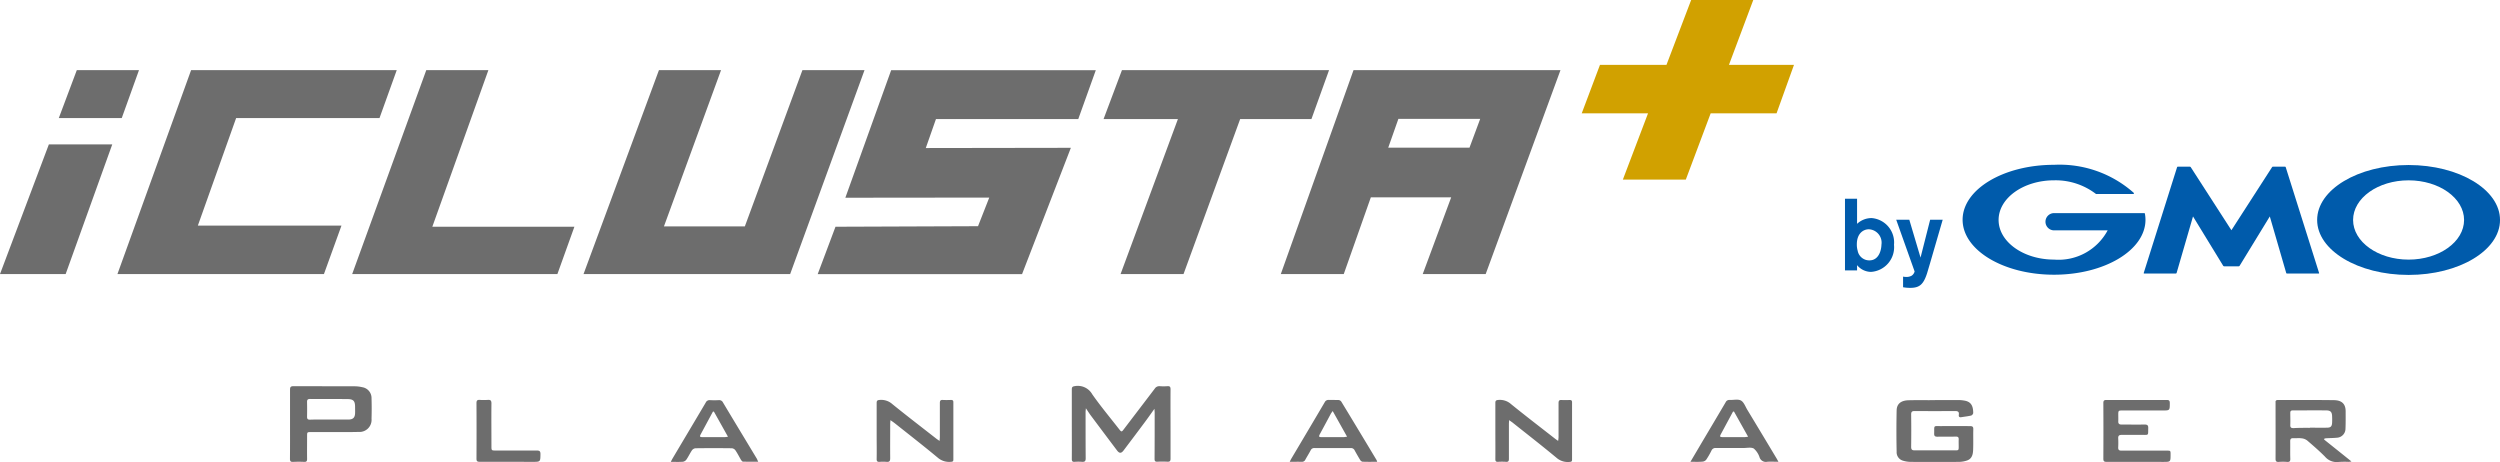
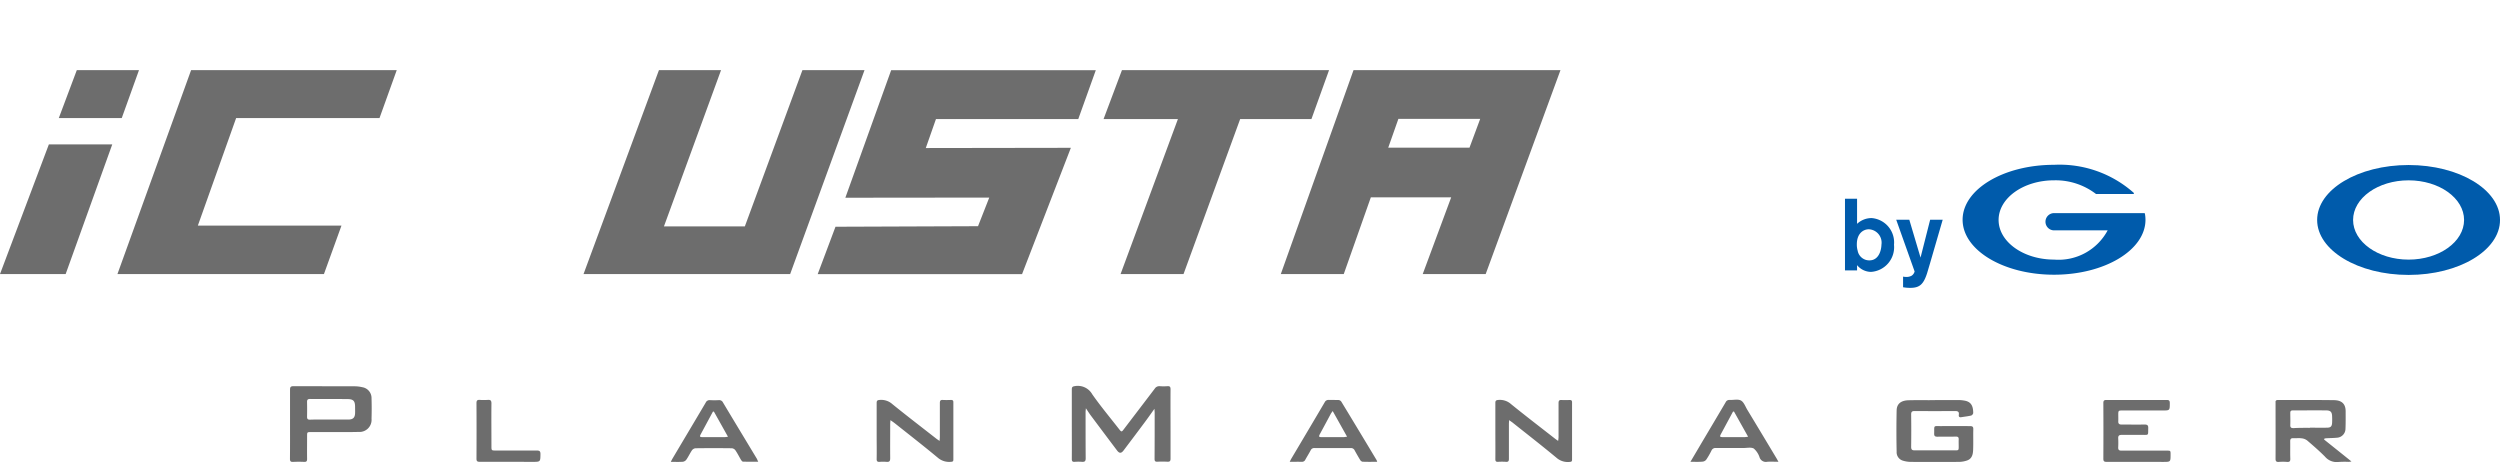
<svg xmlns="http://www.w3.org/2000/svg" width="142.53" height="26.345">
  <g fill="#6d6d6d">
    <path d="M65.818 23.307c-.192.266-.354.5-.525.729-.41.552-.823 1.1-1.236 1.646-.133.174-.242.174-.372 0q-.748-.991-1.493-1.989c-.091-.121-.171-.251-.283-.416-.009.1-.018.159-.018.218 0 .879 0 1.756.006 2.635 0 .162-.053.21-.207.2a2.914 2.914 0 0 0-.425 0c-.124.009-.159-.041-.159-.162.006-.637 0-1.278 0-1.915v-2.045c0-.136.032-.174.177-.195a.945.945 0 0 1 .988.466c.478.682 1.015 1.325 1.528 1.983.136.174.148.177.28 0 .584-.767 1.171-1.534 1.753-2.3a.305.305 0 0 1 .286-.145 2.771 2.771 0 0 0 .443 0c.139-.009.174.044.174.177-.006.817 0 1.638 0 2.455v1.5c0 .139-.044.18-.177.174a6.062 6.062 0 0 0-.572 0c-.118.006-.162-.03-.162-.156.006-.885.006-1.767.006-2.653-.003-.05-.009-.112-.012-.207zM16.535 24.171v-1.947c0-.153.032-.207.2-.207 1.163.006 2.322 0 3.485.006a2.008 2.008 0 0 1 .437.053.626.626 0 0 1 .525.637c.012.387.012.773 0 1.16a.691.691 0 0 1-.744.752c-.534.015-1.068.006-1.6.009h-1.1c-.23 0-.23 0-.23.239 0 .431-.006.862 0 1.292 0 .13-.038.174-.168.168a6.165 6.165 0 0 0-.623 0c-.142.009-.189-.035-.186-.183.007-.66.004-1.321.004-1.979zm2.234-.251h1.1c.257-.006.363-.109.375-.354.006-.121 0-.239 0-.36 0-.351-.094-.451-.446-.454-.708-.006-1.419 0-2.127-.006-.133 0-.168.056-.165.177.006.277.006.558 0 .835 0 .13.041.171.171.168.359-.012.725-.006 1.091-.006zM110.32 22.808h1.375a1.961 1.961 0 0 1 .292.03c.387.062.51.3.51.714a.2.2 0 0 1-.115.139c-.186.044-.375.062-.564.094-.109.018-.159-.03-.142-.136.027-.183-.062-.215-.224-.215q-1.146.009-2.293 0c-.145 0-.2.038-.2.192q.013.925 0 1.85c0 .162.056.2.209.2.764-.006 1.528 0 2.293 0 .2 0 .209-.006.209-.212 0-.136-.006-.274 0-.41.006-.118-.038-.165-.159-.162-.348.006-.7 0-1.048.006-.139 0-.195-.032-.192-.18.015-.5-.068-.419.425-.425.54-.006 1.08 0 1.62 0 .142 0 .192.041.186.186-.009.387.006.776-.009 1.163-.009.257-.062.513-.348.611a1.449 1.449 0 0 1-.449.08c-.927.006-1.856.006-2.783 0a1.574 1.574 0 0 1-.419-.068.5.5 0 0 1-.363-.51 56.17 56.17 0 0 1 0-2.358c.009-.378.251-.569.693-.578.5-.012.994 0 1.49-.006zM132.498 25.056c.51.41 1.024.817 1.564 1.254a1.264 1.264 0 0 1-.156.021 5.284 5.284 0 0 0-.572.006.872.872 0 0 1-.779-.3c-.322-.325-.67-.626-1.018-.924a.631.631 0 0 0-.319-.124c-.156-.021-.316 0-.475-.006-.127-.006-.174.044-.174.171.006.333-.006.667.006 1 .006.148-.047.192-.189.18a2.96 2.96 0 0 0-.457 0c-.148.012-.2-.035-.195-.192.006-1.047 0-2.1 0-3.142a.287.287 0 0 0 0-.05c-.012-.106.032-.145.139-.145 1.065 0 2.127-.006 3.193.009.413.006.664.186.664.637 0 .328.006.655-.009.983a.516.516 0 0 1-.5.522c-.174.018-.348.018-.522.027-.056 0-.115.009-.171.015zm-.811-.664v-.009c.333 0 .664.006 1 0 .195-.006.26-.083.271-.274a3.909 3.909 0 0 0 0-.375c-.006-.245-.089-.336-.339-.336-.631-.006-1.266 0-1.9 0-.106 0-.147.038-.145.145 0 .23.009.457 0 .688-.006.142.05.177.183.177.307-.019.617-.016.93-.016zM50.767 23.953c-.006.1-.015.162-.015.224 0 .649-.006 1.3 0 1.947 0 .171-.053.221-.212.207a2.488 2.488 0 0 0-.392 0c-.127.009-.171-.035-.168-.165.009-.437 0-.873 0-1.31v-1.883c0-.13.041-.162.168-.171a.954.954 0 0 1 .729.239c.826.67 1.67 1.316 2.508 1.971.05.038.1.071.183.127.006-.1.015-.162.015-.224v-1.933c0-.133.032-.189.174-.18s.307.006.457 0c.091 0 .139.024.139.127v3.275c0 .091-.035.121-.127.124a.987.987 0 0 1-.749-.224c-.808-.673-1.641-1.319-2.464-1.974-.069-.053-.143-.103-.246-.177zM86.038 23.952c-.006.1-.012.165-.012.227v1.98c0 .124-.03.18-.165.171a3.375 3.375 0 0 0-.457 0c-.115.006-.151-.038-.151-.15.006-.54 0-1.08 0-1.62v-1.587c0-.133.044-.159.168-.171a.954.954 0 0 1 .729.239c.826.67 1.67 1.316 2.508 1.971.047.035.094.068.174.124a1.71 1.71 0 0 0 .024-.207v-1.947c0-.133.038-.186.174-.177.153.009.307.006.457 0 .094 0 .139.027.139.13v3.275c0 .094-.038.118-.127.124a.974.974 0 0 1-.75-.227c-.809-.673-1.641-1.319-2.464-1.974-.065-.057-.147-.107-.247-.181zM121.822 26.332h-1.717c-.139 0-.189-.032-.189-.18a280.02 280.02 0 0 0 0-3.175c0-.139.047-.174.18-.174 1.145 0 2.29.006 3.435 0 .139 0 .174.047.174.18 0 .419 0 .419-.41.419h-2.307c-.207 0-.221.018-.221.227 0 .13.006.263 0 .392s.05.183.183.183c.443 0 .882.006 1.325 0 .159 0 .207.056.2.209-.012.437.047.378-.387.381h-1.13c-.136 0-.2.044-.195.189a5.158 5.158 0 0 1 0 .522c-.006.145.053.189.192.186h2.567c.227 0 .227 0 .227.224 0 .419 0 .419-.425.419zM43.23 26.326c-.31 0-.59 0-.87-.006-.038 0-.086-.062-.112-.1-.109-.183-.2-.372-.322-.549a.289.289 0 0 0-.2-.115 79.89 79.89 0 0 0-2.077 0 .293.293 0 0 0-.2.118c-.115.171-.2.36-.319.531a.3.3 0 0 1-.2.121c-.215.015-.434.006-.685.006.038-.08.062-.13.089-.177.634-1.068 1.269-2.133 1.9-3.2a.238.238 0 0 1 .245-.142 4.85 4.85 0 0 0 .508 0 .234.234 0 0 1 .233.136c.643 1.074 1.292 2.145 1.939 3.219.012.033.032.083.071.158zm-2.532-2.865l-.056.012-.682 1.266c-.086.156-.068.183.112.183h1.245a1.509 1.509 0 0 0 .186-.024l-.805-1.438zM78.517 26.329c-.3 0-.569.006-.841-.006a.214.214 0 0 1-.13-.1 13.79 13.79 0 0 1-.31-.537.232.232 0 0 0-.23-.142c-.688.006-1.375 0-2.06 0a.221.221 0 0 0-.221.127c-.094.177-.2.348-.3.525a.213.213 0 0 1-.218.133c-.215-.006-.431 0-.679 0 .041-.08.062-.127.089-.174q.956-1.607 1.906-3.219a.235.235 0 0 1 .233-.136c.186.006.372 0 .555.006a.22.22 0 0 1 .156.086q1.009 1.66 2.009 3.328a.592.592 0 0 1 .041.109zM76.8 24.898l-.82-1.464c-.053.077-.083.112-.106.153-.2.378-.407.758-.611 1.136-.094.177-.083.2.124.2H76.6c.055-.002.111-.017.2-.025zM96.375 26.328c.236-.4.443-.747.649-1.1q.682-1.146 1.357-2.29a.226.226 0 0 1 .233-.136c.218.009.472-.059.64.032s.251.342.363.528q.841 1.39 1.676 2.785c.027.044.05.094.1.18-.233 0-.44-.015-.64 0a.378.378 0 0 1-.434-.245 1.121 1.121 0 0 0-.33-.508c-.151-.089-.392-.032-.593-.032h-1.57a.244.244 0 0 0-.248.139 4.381 4.381 0 0 1-.3.522.3.3 0 0 1-.2.115c-.222.022-.437.01-.703.01zm2.482-2.868l-.056.009-.682 1.266c-.086.159-.071.186.109.186h1.245a1.615 1.615 0 0 0 .189-.024zM28.983 26.328h-1.638c-.13 0-.18-.032-.18-.174a280.02 280.02 0 0 0 0-3.175c0-.15.053-.189.189-.18a3.377 3.377 0 0 0 .457 0c.156-.012.207.038.207.2-.009.808 0 1.614 0 2.423 0 .263 0 .263.26.263h2.325c.153 0 .21.038.21.2-.006.446 0 .446-.451.446l-1.379-.003z" />
  </g>
  <g fill="#005bab">
    <path d="M107.266 13.945c-.013.382-.18.9-.689.9a.672.672 0 0 1-.667-.548 1.228 1.228 0 0 1-.048-.369c0-.619.369-.856.684-.856a.762.762 0 0 1 .72.873zm-2.08-2.615v4.085h.689v-.3a1.039 1.039 0 0 0 .794.386 1.41 1.41 0 0 0 1.312-1.545 1.393 1.393 0 0 0-1.268-1.523 1.207 1.207 0 0 0-.838.329V11.33z" />
    <path d="M110.758 12.523l-.733 2.523-.162.544c-.2.606-.412.821-.948.821a2.2 2.2 0 0 1-.417-.035v-.606a.821.821 0 0 0 .184.018.572.572 0 0 0 .312-.075.415.415 0 0 0 .162-.237l-1.049-2.949h.746l.641 2.159.548-2.159h.715z" />
  </g>
  <g data-name="258">
-     <path d="M127.212 15.183h.417a.069.069 0 0 0 .057-.031l1.72-2.813.935 3.221a.048.048 0 0 0 .048.035h1.8c.022 0 .035-.018.026-.035l-1.9-6.024a.051.051 0 0 0-.048-.035h-.676a.069.069 0 0 0-.057.031l-2.317 3.594-2.317-3.594a.083.083 0 0 0-.057-.031h-.676a.053.053 0 0 0-.048.035l-1.9 6.024c0 .022 0 .035.026.035h1.8a.053.053 0 0 0 .048-.035l.935-3.221 1.72 2.813a.075.075 0 0 0 .057.031h.408z" fill="#005bab" />
    <g data-name="257">
      <path d="M122.285 12.181a.038.038 0 0 0-.039-.031h-5.138a.491.491 0 0 0 0 .983h3.054a3.175 3.175 0 0 1-3.054 1.667c-1.746 0-3.164-1.014-3.164-2.26s1.417-2.26 3.164-2.26a3.783 3.783 0 0 1 2.391.781.033.033 0 0 0 .022 0h2.1a.039.039 0 0 0 .039-.039.063.063 0 0 0-.009-.026 6.366 6.366 0 0 0-4.546-1.6c-2.878 0-5.213 1.4-5.213 3.133s2.334 3.133 5.213 3.133 5.213-1.4 5.213-3.133a1.951 1.951 0 0 0-.033-.348z" fill="#005bab" />
    </g>
    <path d="M137.318 9.408c-2.878 0-5.213 1.4-5.213 3.133s2.334 3.133 5.213 3.133 5.213-1.4 5.213-3.133-2.336-3.133-5.213-3.133zm0 5.393c-1.746 0-3.164-1.014-3.164-2.26s1.417-2.26 3.164-2.26 3.164 1.014 3.164 2.26-1.418 2.26-3.164 2.26z" fill="#005bab" />
  </g>
  <g>
-     <path d="M102.278 3.7H98.57L99.957 0h-3.541l-1.408 3.7h-3.791l-1.04 2.763h3.78l-1.435 3.778h3.589l1.417-3.778h3.756z" fill="#d1a100" />
    <g data-name="260" fill="#6d6d6d">
      <path d="M7.924 3.998H4.379L3.352 6.732h3.589z" />
      <path d="M48.195 11.273l8.205-.009-.641 1.632-8.126.031-1.014 2.7H58.27l2.782-7.2-8.271.013.579-1.65h8.113l1-2.786H50.806z" />
      <path d="M45.748 3.998l-3.283 8.91h-4.612l3.256-8.91h-3.541l-4.3 11.628h11.78l4.24-11.628z" />
-       <path d="M27.844 3.998h-3.541l-4.225 11.628h11.7l.97-2.7h-8.1z" />
      <path d="M13.462 6.732h8.174l.983-2.734H10.895l-4.2 11.628h11.773l1-2.764H11.28z" />
      <path d="M0 15.625h3.743L6.4 8.232H2.786z" />
      <path d="M77.167 3.998l-4.146 11.628h3.589l1.544-4.375h4.581l-1.623 4.375h3.589l4.265-11.628zm6.612 4.419h-4.633l.579-1.641h4.664z" />
      <path d="M75.772 3.998H63.965l-1.049 2.791h4.239l-3.269 8.837h3.589l3.229-8.837h4.063z" />
    </g>
  </g>
</svg>